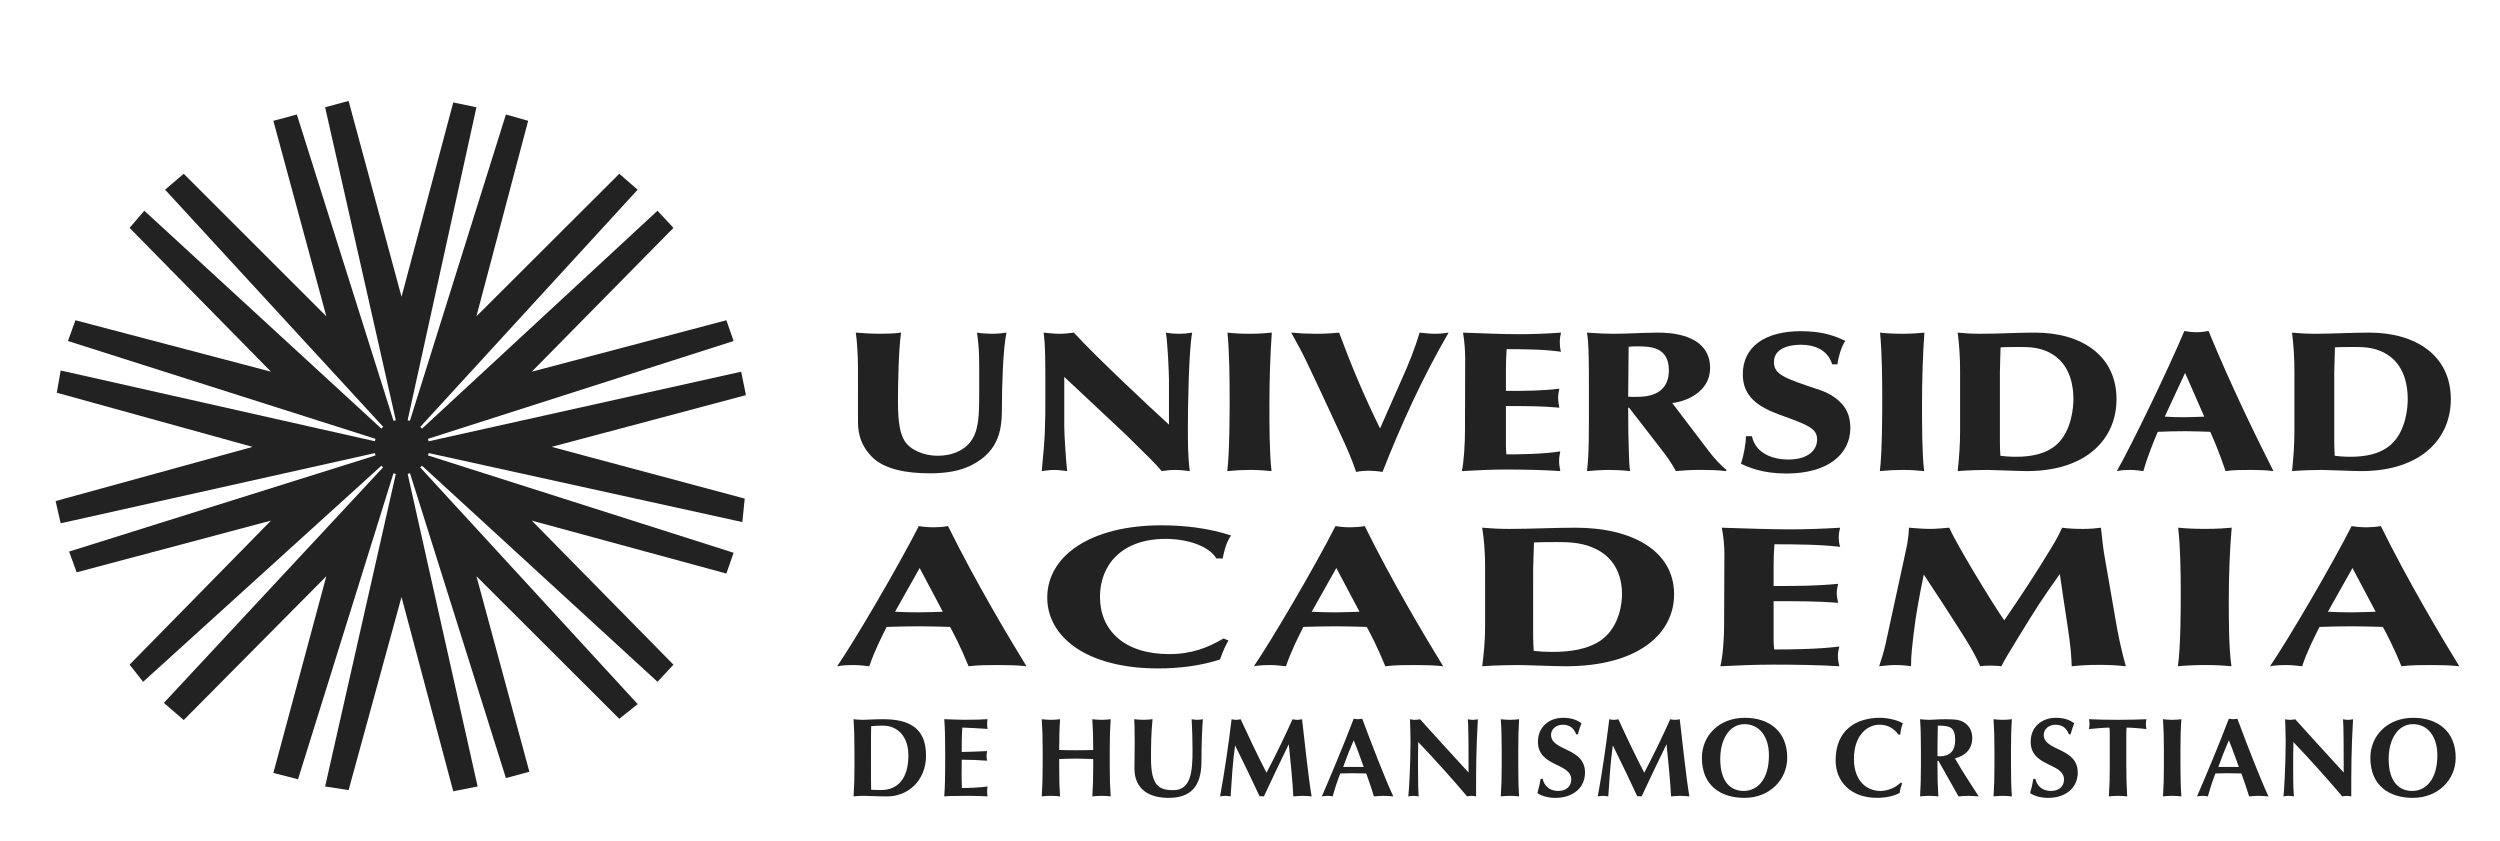
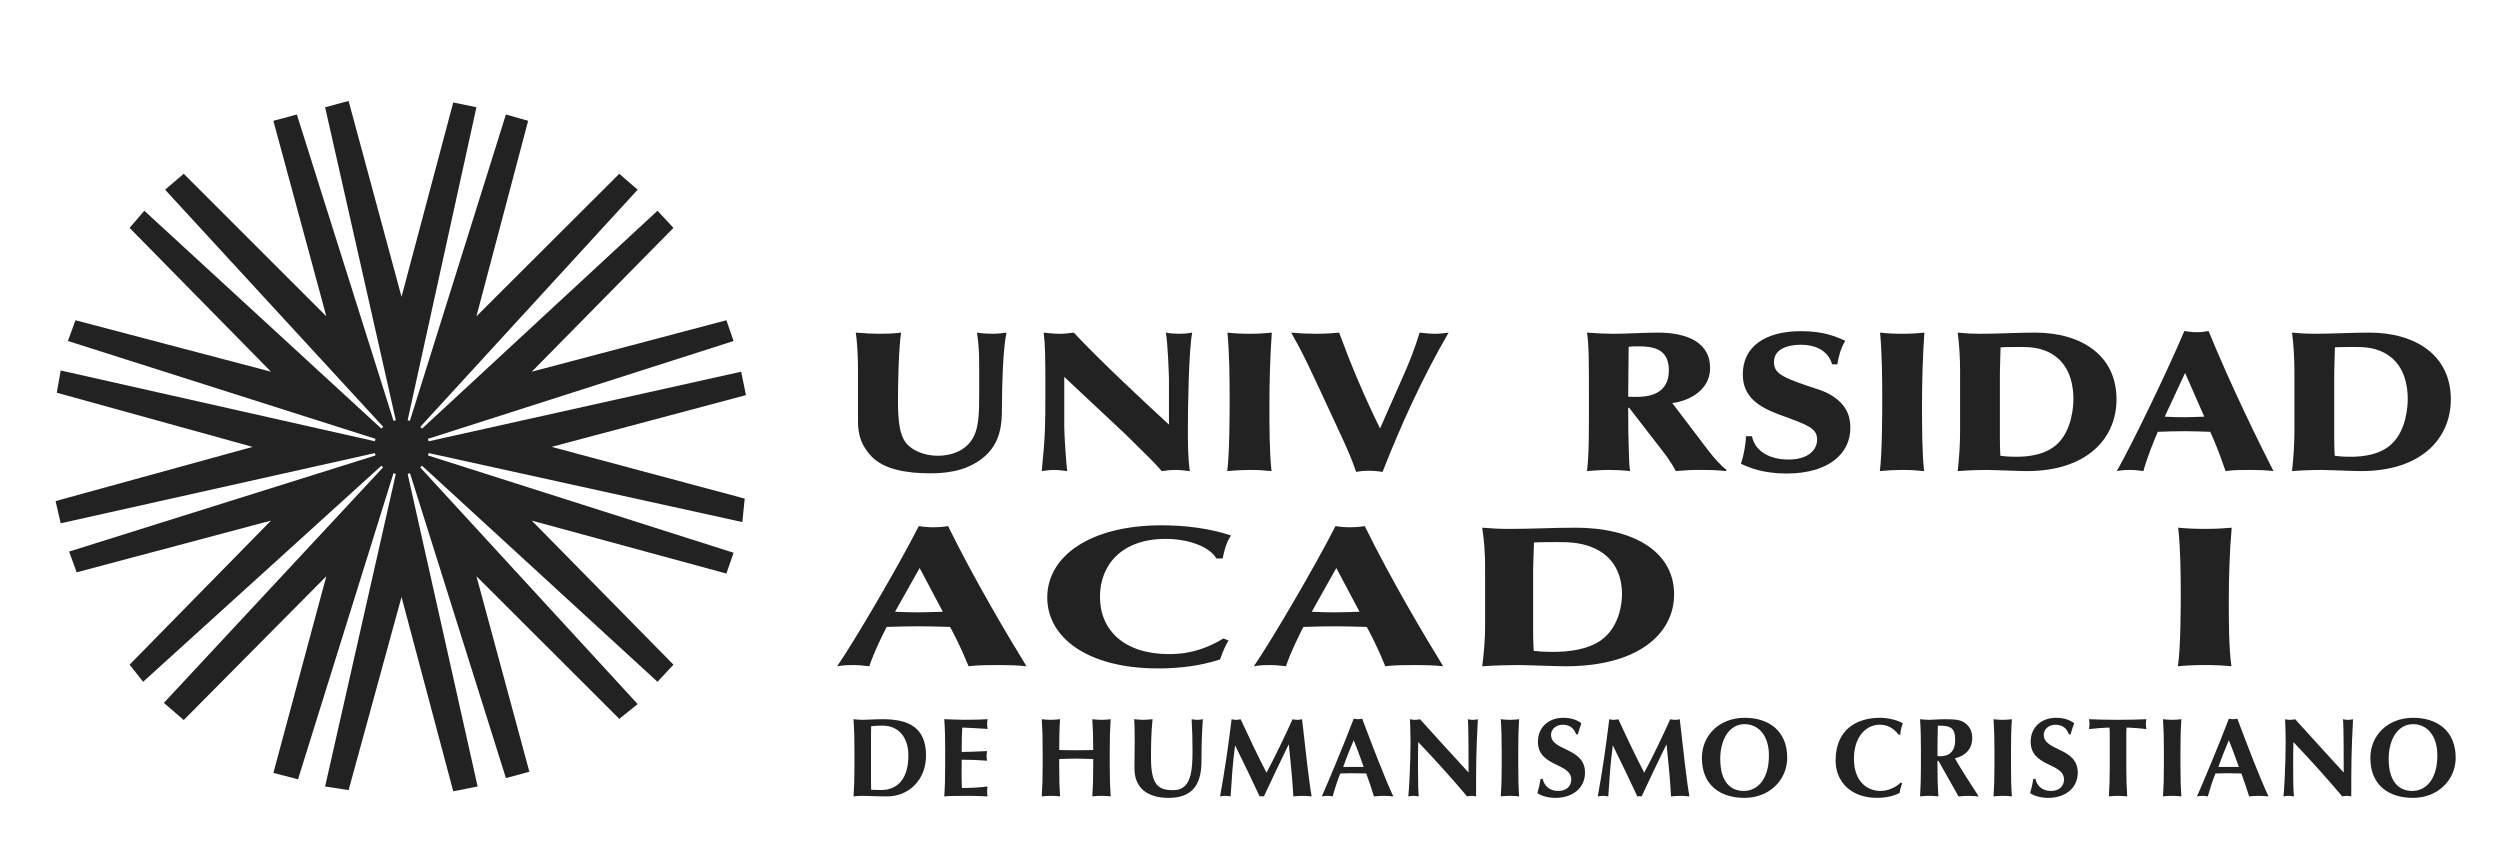
<svg xmlns="http://www.w3.org/2000/svg" version="1.1" id="Layer_1" x="0px" y="0px" width="214px" height="72px" viewBox="0 0 214 72" enable-background="new 0 0 214 72" xml:space="preserve">
  <g>
    <path fill="#222222" d="M15.727,14.875l12.207,12.202L23.4,10.341l2.01-0.54l8.275,26.223l0.197-0.047L27.83,9.181l2.01-0.54   l4.531,16.763L38.799,8.77l1.984,0.411l-5.889,26.794l0.195,0.044l8.217-26.218l1.904,0.54l-4.428,16.736l12.229-12.202   l1.572,1.363L35.975,36.543l0.154,0.145L56.281,18.04l1.366,1.466L45.52,31.817l16.658-4.404l0.619,1.776l-26.163,8.375   l0.054,0.211l26.756-5.958l0.409,2.007l-16.632,4.428l16.527,4.428l-0.203,2.01l-26.849-5.907l-0.062,0.202l26.163,8.332   l-0.619,1.779L45.52,44.564l12.128,12.332l-1.366,1.465l-20.16-18.495L35.97,40.01l18.614,20.26l-1.572,1.262L40.783,49.326   l4.531,16.736l-2.008,0.539l-8.209-26.09l-0.201,0.059l5.988,26.753l-2.086,0.411L34.37,51.102l-4.53,16.532l-2.01-0.311   l6.053-26.753l-0.201-0.059l-8.17,26.193L23.4,66.164l4.533-16.838L15.727,61.635l-1.699-1.469l18.76-20.156l-0.141-0.144   L12.252,58.361l-1.16-1.465l12.104-12.332L6.562,48.991l-0.646-1.777l26.229-8.229c0,0-0.06-0.193-0.049-0.202   c0.004-0.007-26.9,6.011-26.9,6.011l-0.438-1.902l16.867-4.639L4.861,33.617l0.334-1.904l26.89,6.057l0.06-0.205L5.815,29.19   l0.644-1.776l16.738,4.404L11.092,19.506l1.262-1.466l20.293,18.651l0.151-0.159L14.131,16.238L15.727,14.875z" />
    <g>
      <path fill="#222222" d="M73.142,65.521c0,1.073-0.02,1.807-0.077,2.651c0.213-0.021,0.47-0.049,0.786-0.049    c0.498,0,1.148,0.049,2.104,0.049c1.803,0,3.314-1.388,3.314-3.495c0-2.412-1.503-3.113-3.688-3.113    c-0.842,0-1.311,0.053-1.731,0.053c-0.316,0-0.573-0.031-0.786-0.053c0.058,0.848,0.077,1.582,0.077,2.655L73.142,65.521    L73.142,65.521z M74.557,64.029c0-0.519,0-1.688,0.013-1.867c0.295-0.029,0.536-0.047,0.992-0.047    c1.324,0,2.196,0.974,2.196,2.546c0,1.989-0.91,2.966-2.347,2.966c-0.395,0-0.65-0.018-0.842-0.025    c-0.013-0.185-0.013-1.354-0.013-1.869L74.557,64.029L74.557,64.029z" />
      <path fill="#222222" d="M80.906,65.521c0,1.073-0.019,1.807-0.078,2.651c0.215-0.021,0.472-0.049,2.03-0.049    c0.881,0,1.333,0.038,1.676,0.049c-0.016-0.114-0.038-0.213-0.038-0.411c0-0.201,0.022-0.297,0.038-0.435    c-0.737,0.089-1.472,0.126-2.194,0.126c-0.018-0.383-0.026-0.792-0.026-1.197c0-0.41,0.009-0.824,0.009-1.225    c0.727,0,1.448,0.031,2.174,0.087c-0.028-0.202-0.048-0.286-0.048-0.392c0-0.125,0.009-0.211,0.048-0.433    c-0.726,0.039-1.341,0.058-2.174,0.077c0-0.699,0-1.391,0.049-2.088c0.288,0,1.435,0.066,2.163,0.115    c-0.016-0.145-0.038-0.229-0.038-0.433c0-0.173,0.022-0.284,0.038-0.403c-0.26,0.027-1.061,0.053-1.999,0.053    c-0.567,0-1.142-0.038-1.707-0.053c0.06,0.848,0.078,1.582,0.078,2.655L80.906,65.521L80.906,65.521z" />
      <path fill="#222222" d="M93.58,65.521c0,1.073-0.021,1.807-0.078,2.651c0.21-0.021,0.47-0.049,0.786-0.049    s0.573,0.028,0.786,0.049c-0.058-0.846-0.08-1.578-0.08-2.651V64.22c0-1.073,0.022-1.809,0.08-2.655    c-0.213,0.021-0.47,0.053-0.786,0.053s-0.576-0.031-0.786-0.053C93.56,62.4,93.58,63.141,93.58,64.2    c-0.366,0.009-0.769,0.021-1.446,0.021c-0.682,0-1.14-0.012-1.466-0.021c0-1.062,0.018-1.8,0.076-2.636    c-0.208,0.021-0.47,0.053-0.784,0.053c-0.318,0-0.575-0.031-0.786-0.053c0.056,0.848,0.078,1.582,0.078,2.655v1.302    c0,1.073-0.022,1.807-0.078,2.651c0.211-0.021,0.468-0.049,0.786-0.049c0.314,0,0.576,0.028,0.784,0.049    c-0.059-0.846-0.076-1.578-0.076-2.651v-0.549c0.487-0.016,0.979-0.035,1.457-0.035c0.487,0,0.966,0.028,1.455,0.035V65.521z" />
      <path fill="#222222" d="M100.021,68.298c1.857,0,2.825-0.919,2.825-3.139c0-1.656,0.068-3.026,0.122-3.595    c-0.159,0.027-0.312,0.053-0.477,0.053c-0.161,0-0.325-0.024-0.487-0.053c0.047,0.883,0.076,1.752,0.076,2.636    c0,1.782-0.106,3.438-1.639,3.438c-1.244,0-1.915-0.384-1.915-2.722c0-1.11,0.009-2.104,0.133-3.353    c-0.257,0.027-0.524,0.053-0.783,0.053c-0.257,0-0.525-0.024-0.786-0.053c0.02,0.319,0.04,0.957,0.04,1.976    c0,0.688-0.021,1.205-0.021,2.241C97.11,67.58,98.386,68.298,100.021,68.298z" />
      <path fill="#222222" d="M105.735,63.828c0.722,1.441,1.411,2.898,2.09,4.346c0.058-0.011,0.124-0.021,0.182-0.021    c0.056,0,0.124,0.011,0.183,0.021c0.688-1.482,1.396-2.959,2.115-4.439h0.019c0.155,1.48,0.315,3.106,0.386,4.439    c0.27-0.025,0.535-0.049,0.792-0.049c0.263,0,0.519,0.021,0.774,0.049c-0.238-1.351-0.57-4.402-0.82-6.607    c-0.135,0.026-0.268,0.052-0.403,0.052c-0.135,0-0.276-0.024-0.411-0.052c-0.689,1.522-1.473,3.15-2.229,4.578    c-0.7-1.351-1.515-3.056-2.214-4.578c-0.125,0.026-0.257,0.052-0.384,0.052c-0.132,0-0.257-0.024-0.391-0.052    c-0.269,2.205-0.585,4.406-0.987,6.607c0.154-0.025,0.298-0.049,0.451-0.049c0.144,0,0.297,0.021,0.451,0.049    c0.094-1.447,0.18-2.904,0.381-4.346H105.735z" />
      <path fill="#222222" d="M116.605,61.521c-0.125,0.016-0.239,0.043-0.365,0.043c-0.122,0-0.241-0.027-0.363-0.043    c-0.822,2.181-2.261,5.59-2.729,6.651c0.184-0.021,0.326-0.049,0.478-0.049c0.155,0,0.297,0.028,0.452,0.049    c0.182-0.659,0.393-1.312,0.648-1.963c0.336-0.012,0.662-0.021,0.998-0.021c0.409,0,0.814,0.009,1.225,0.021    c0.24,0.649,0.461,1.312,0.662,1.963c0.266-0.021,0.544-0.049,0.814-0.049c0.266,0,0.535,0.028,0.842,0.049    C118.538,66.613,117.42,63.702,116.605,61.521z M114.977,65.648c0.278-0.777,0.575-1.535,0.9-2.281    c0.309,0.746,0.573,1.504,0.854,2.281H114.977z" />
      <path fill="#222222" d="M120.741,63.475c0,1.952-0.144,4.424-0.191,4.699c0.146-0.025,0.298-0.049,0.441-0.049    s0.296,0.021,0.448,0.049c-0.028-0.354-0.058-0.89-0.058-2.422c0-0.72,0-1.514,0.019-2.232c1.477,1.549,2.875,3.104,4.185,4.654    c0.114-0.025,0.243-0.049,0.376-0.049s0.257,0.021,0.391,0.049c0-2.546,0-3.82,0.154-6.607c-0.145,0.026-0.288,0.052-0.432,0.052    c-0.145,0-0.286-0.024-0.432-0.052c0.067,0.433,0.067,3.037,0.067,4.561c-1.405-1.523-2.778-3.037-4.155-4.561    c-0.145,0.026-0.287,0.052-0.433,0.052c-0.144,0-0.285-0.024-0.429-0.052C120.7,62.025,120.741,62.609,120.741,63.475z" />
      <path fill="#222222" d="M128.545,65.521c0,1.073-0.021,1.807-0.078,2.651c0.21-0.021,0.469-0.049,0.786-0.049    c0.315,0,0.573,0.028,0.783,0.049c-0.056-0.846-0.072-1.578-0.072-2.651V64.22c0-1.073,0.019-1.809,0.072-2.655    c-0.21,0.021-0.468,0.053-0.783,0.053c-0.317,0-0.576-0.031-0.786-0.053c0.059,0.848,0.078,1.582,0.078,2.655V65.521z" />
      <path fill="#222222" d="M135.064,62.857c0.123-0.42,0.188-0.647,0.306-0.943c-0.364-0.291-0.882-0.471-1.573-0.471    c-1.137,0-2.15,0.728-2.15,2.049c0,2.174,2.852,1.791,2.852,3.234c0,0.535-0.372,0.979-1.12,0.979    c-0.774,0-1.214-0.48-1.321-1.034h-0.18c-0.066,0.431-0.154,0.777-0.277,1.215c0.277,0.212,0.852,0.412,1.539,0.412    c1.523,0,2.537-0.881,2.537-2.163c0-2.174-2.908-1.818-2.908-3.236c0-0.459,0.412-0.862,0.996-0.862s0.957,0.278,1.157,0.823    h0.144V62.857z" />
      <path fill="#222222" d="M138.07,63.828c0.717,1.441,1.408,2.898,2.088,4.346c0.059-0.011,0.126-0.021,0.184-0.021    c0.059,0,0.124,0.011,0.182,0.021c0.688-1.482,1.396-2.959,2.117-4.439h0.018c0.152,1.48,0.314,3.106,0.383,4.439    c0.268-0.025,0.538-0.049,0.795-0.049c0.262,0,0.52,0.021,0.775,0.049c-0.237-1.351-0.574-4.402-0.824-6.607    c-0.133,0.026-0.266,0.052-0.398,0.052c-0.138,0-0.277-0.024-0.416-0.052c-0.687,1.522-1.473,3.15-2.228,4.578    c-0.701-1.351-1.517-3.056-2.214-4.578c-0.124,0.026-0.26,0.052-0.383,0.052c-0.133,0-0.26-0.024-0.395-0.052    c-0.27,2.205-0.583,4.406-0.984,6.607c0.153-0.025,0.297-0.049,0.451-0.049c0.143,0,0.297,0.021,0.447,0.049    c0.098-1.447,0.186-2.904,0.385-4.346H138.07z" />
      <path fill="#222222" d="M145.682,64.871c0,2.393,1.629,3.427,3.647,3.427c2.137,0,3.657-1.541,3.657-3.437    c0-2.31-1.598-3.418-3.625-3.418C147.136,61.443,145.682,62.982,145.682,64.871z M151.42,64.661c0,2.085-1.006,3.044-2.156,3.044    c-1.072,0-2.011-0.711-2.011-2.747c0-1.647,0.765-2.97,2.076-2.97C150.564,61.988,151.42,63.003,151.42,64.661z" />
      <path fill="#222222" d="M162.699,66.986c-0.412,0.431-1.118,0.719-1.733,0.719c-1.104,0-2.268-0.777-2.268-2.747    c0-2.033,1.155-2.923,2.181-2.923c0.68,0,1.169,0.259,1.646,0.852h0.137c0.025-0.324,0.093-0.658,0.222-0.973    c-0.442-0.271-1.286-0.471-1.952-0.471c-2.015,0-3.804,1.015-3.804,3.654c0,1.812,1.312,3.199,3.53,3.199    c0.789,0,1.445-0.15,1.955-0.421c0.027-0.269,0.105-0.549,0.207-0.813L162.699,66.986z" />
      <path fill="#222222" d="M167.65,68.174c0.287-0.021,0.58-0.049,0.871-0.049c0.287,0,0.572,0.027,0.859,0.049    c-0.699-1.085-1.425-2.174-2.039-3.257c0.95-0.237,1.483-0.832,1.483-1.762c0-0.564-0.236-0.984-0.621-1.265    c-0.338-0.236-0.688-0.326-1.657-0.326c-0.65,0-1.062,0.053-1.406,0.053c-0.317,0-0.574-0.031-0.783-0.053    c0.057,0.848,0.074,1.582,0.074,2.656v1.301c0,1.074-0.019,1.807-0.074,2.651c0.209-0.021,0.466-0.049,0.783-0.049    s0.574,0.028,0.785,0.049c-0.058-0.846-0.078-1.577-0.078-2.651V65.13h0.088L167.65,68.174z M167.363,63.367    c0,0.9-0.461,1.371-1.303,1.371c-0.065,0-0.135-0.012-0.213-0.021c0-0.873,0.01-1.732,0.031-2.602    C166.923,62.115,167.363,62.236,167.363,63.367z" />
      <path fill="#222222" d="M170.725,65.521c0,1.073-0.022,1.807-0.078,2.651c0.211-0.021,0.468-0.049,0.787-0.049    c0.313,0,0.57,0.028,0.784,0.049c-0.06-0.846-0.077-1.578-0.077-2.651V64.22c0-1.073,0.019-1.809,0.077-2.655    c-0.214,0.021-0.471,0.053-0.784,0.053c-0.319,0-0.576-0.031-0.787-0.053c0.056,0.848,0.078,1.582,0.078,2.655V65.521z" />
      <path fill="#222222" d="M177.241,62.857c0.126-0.42,0.192-0.647,0.308-0.943c-0.365-0.291-0.882-0.471-1.568-0.471    c-1.144,0-2.156,0.728-2.156,2.049c0,2.174,2.855,1.791,2.855,3.234c0,0.535-0.377,0.979-1.125,0.979    c-0.771,0-1.214-0.48-1.32-1.034h-0.18c-0.066,0.431-0.154,0.777-0.277,1.215c0.277,0.212,0.851,0.412,1.543,0.412    c1.521,0,2.535-0.881,2.535-2.163c0-2.174-2.912-1.818-2.912-3.236c0-0.459,0.412-0.862,0.996-0.862    c0.586,0,0.959,0.278,1.158,0.823h0.144V62.857z" />
      <path fill="#222222" d="M180.596,65.521c0,1.073-0.021,1.807-0.078,2.651c0.213-0.021,0.471-0.049,0.787-0.049    c0.315,0,0.572,0.028,0.784,0.049c-0.057-0.846-0.077-1.578-0.077-2.651v-2.396c0-0.361,0-0.705,0.021-0.841    c0.382,0,1.188,0.058,1.701,0.127c-0.028-0.146-0.047-0.279-0.047-0.425c0-0.144,0.019-0.275,0.047-0.422    c-0.812,0.026-1.241,0.052-2.43,0.052c-1.189,0-1.619-0.024-2.49-0.052c0.029,0.146,0.047,0.278,0.047,0.422    c0,0.146-0.018,0.277-0.047,0.425c0.574-0.069,1.377-0.127,1.752-0.127c0.029,0.136,0.029,0.479,0.029,0.841V65.521    L180.596,65.521z" />
      <path fill="#222222" d="M185.229,65.521c0,1.073-0.021,1.807-0.076,2.651c0.209-0.021,0.467-0.049,0.785-0.049    c0.316,0,0.572,0.028,0.789,0.049c-0.062-0.846-0.08-1.578-0.08-2.651V64.22c0-1.073,0.018-1.809,0.08-2.655    c-0.217,0.021-0.473,0.053-0.789,0.053c-0.318,0-0.576-0.031-0.785-0.053c0.057,0.848,0.076,1.582,0.076,2.655V65.521z" />
      <path fill="#222222" d="M191.518,61.521c-0.123,0.016-0.235,0.043-0.363,0.043c-0.122,0-0.237-0.027-0.364-0.043    c-0.823,2.181-2.258,5.59-2.728,6.651c0.182-0.021,0.323-0.049,0.479-0.049c0.152,0,0.297,0.028,0.449,0.049    c0.185-0.659,0.393-1.312,0.65-1.963c0.334-0.012,0.662-0.021,0.996-0.021c0.414,0,0.814,0.009,1.225,0.021    c0.242,0.649,0.461,1.312,0.664,1.963c0.267-0.021,0.545-0.049,0.814-0.049c0.266,0,0.534,0.028,0.842,0.049    C193.452,66.613,192.333,63.702,191.518,61.521z M189.891,65.648c0.279-0.777,0.575-1.535,0.898-2.281    c0.309,0.746,0.576,1.504,0.855,2.281H189.891z" />
      <path fill="#222222" d="M195.654,63.475c0,1.952-0.141,4.424-0.189,4.699c0.143-0.025,0.294-0.049,0.438-0.049    c0.145,0,0.298,0.021,0.453,0.049c-0.029-0.354-0.06-0.89-0.06-2.422c0-0.72,0-1.514,0.019-2.232    c1.475,1.549,2.873,3.104,4.185,4.654c0.118-0.025,0.241-0.049,0.375-0.049s0.259,0.021,0.394,0.049c0-2.546,0-3.82,0.152-6.607    c-0.146,0.026-0.287,0.052-0.434,0.052c-0.143,0-0.283-0.024-0.43-0.052c0.065,0.433,0.065,3.037,0.065,4.561    c-1.405-1.523-2.776-3.037-4.153-4.561c-0.144,0.026-0.289,0.052-0.434,0.052c-0.143,0-0.286-0.024-0.43-0.052    C195.615,62.025,195.654,62.609,195.654,63.475z" />
      <path fill="#222222" d="M202.902,64.871c0,2.393,1.63,3.427,3.648,3.427c2.135,0,3.657-1.541,3.657-3.437    c0-2.31-1.599-3.418-3.631-3.418C204.357,61.443,202.902,62.982,202.902,64.871z M208.637,64.661c0,2.085-1.005,3.044-2.15,3.044    c-1.071,0-2.016-0.711-2.016-2.747c0-1.647,0.77-2.97,2.081-2.97C207.787,61.988,208.637,63.003,208.637,64.661z" />
    </g>
    <g>
      <g>
        <path fill="#222222" d="M71.661,57.032c0.547-0.104,1.14-0.104,1.39-0.104c0.492,0,0.891,0.053,1.36,0.104     c0.425-1.267,1.066-2.531,1.487-3.367c0.969-0.033,1.935-0.054,2.851-0.054c0.893,0,1.733,0.035,2.577,0.054     c0.274,0.513,0.865,1.592,1.585,3.367c0.769-0.104,1.812-0.104,2.628-0.104c0.769,0,1.561,0.018,2.329,0.104     c-1.534-2.495-4.386-7.279-6.715-11.999c-0.398,0.07-0.818,0.103-1.213,0.103c-0.423,0-0.87-0.032-1.291-0.103     C76.94,48.4,73.176,54.827,71.661,57.032z M80.706,52.365c-0.69,0.018-1.386,0.051-2.08,0.051c-0.669,0-1.337-0.016-2.009-0.051     l2.105-3.743L80.706,52.365z" />
        <path fill="#222222" d="M104.662,47.803c0.072-0.357,0.245-1.316,0.719-1.964c-1.856-0.616-3.913-0.872-5.97-0.872     c-5.997,0-9.766,2.579-9.766,6.186c0,3.4,3.42,6.065,9.493,6.065c1.809,0,3.642-0.224,5.3-0.769     c0.248-0.752,0.498-1.23,0.722-1.622l-0.426-0.173c-1.311,0.769-2.696,1.338-4.657,1.338c-3.841,0-5.919-2.037-5.919-4.908     c0-2.699,1.832-4.955,5.624-4.955c1.933,0,3.742,0.651,4.338,1.674H104.662z" />
        <path fill="#222222" d="M107.33,57.032c0.544-0.104,1.141-0.104,1.388-0.104c0.494,0,0.892,0.053,1.361,0.104     c0.425-1.267,1.069-2.531,1.487-3.367c0.966-0.033,1.936-0.054,2.852-0.054c0.893,0,1.732,0.035,2.577,0.054     c0.274,0.513,0.864,1.592,1.585,3.367c0.77-0.104,1.812-0.104,2.625-0.104c0.771,0,1.561,0.018,2.332,0.104     c-1.534-2.495-4.387-7.279-6.715-11.999c-0.398,0.07-0.819,0.103-1.217,0.103c-0.42,0-0.866-0.032-1.287-0.103     C112.609,48.4,108.844,54.827,107.33,57.032z M116.375,52.365c-0.695,0.018-1.391,0.051-2.081,0.051     c-0.669,0-1.337-0.016-2.008-0.051l2.104-3.743L116.375,52.365z" />
        <path fill="#222222" d="M127.125,53.646c0,1.127-0.102,2.256-0.248,3.386c1.162-0.087,2.626-0.104,3.073-0.104     c0.669,0,3.196,0.104,4.062,0.104c6.268,0,9.291-2.82,9.291-6.152c0-3.795-3.689-5.709-8.423-5.709     c-1.911,0-3.793,0.104-5.7,0.104c-0.767,0-1.537-0.037-2.304-0.104c0.173,1.095,0.248,2.205,0.248,3.298L127.125,53.646     L127.125,53.646z M131.238,48.708c0-0.582,0.072-1.912,0.072-2.271c0.297-0.021,0.719-0.035,1.981-0.035     c1.065,0,2.377,0.016,3.671,0.785c1.605,0.977,1.883,2.633,1.883,3.676c0,0.631-0.152,2.716-1.736,3.896     c-1.166,0.854-2.801,1.042-4.188,1.042c-0.819,0-1.337-0.051-1.634-0.086c-0.025-0.43-0.049-0.872-0.049-1.298V48.708     L131.238,48.708z" />
-         <path fill="#222222" d="M147.583,53.611c0,0.94-0.101,2.584-0.323,3.421c1.389-0.071,2.999-0.14,4.586-0.14     c1.711,0,4.014,0.034,5.6,0.14c-0.074-0.31-0.123-0.601-0.123-0.892c0-0.238,0.049-0.514,0.123-0.801     c-1.709,0.239-4.334,0.255-5.575,0.255c-0.024-0.237-0.05-0.479-0.05-0.735v-3.397c2.281,0,3.695,0,5.529,0.136     c-0.053-0.258-0.125-0.531-0.125-0.803c0-0.273,0.049-0.548,0.125-0.822c-1.908,0.188-3.522,0.188-5.529,0.188v-1.744     c0-0.613,0.024-1.211,0.072-1.827c1.637,0,3.99,0.017,5.629,0.222c-0.103-0.271-0.125-0.562-0.125-0.854     c0-0.273,0.049-0.53,0.125-0.786c-1.735,0.104-3.024,0.14-4.387,0.14c-1.537,0-3.595-0.072-5.752-0.14     c0.148,0.718,0.225,1.487,0.225,2.259L147.583,53.611z" />
-         <path fill="#222222" d="M180.111,47.393c-0.102-0.611-0.196-1.572-0.271-2.222c-0.52,0.065-0.895,0.104-1.539,0.104     c-0.593,0-1.186-0.019-1.781-0.104c-0.248,0.53-0.396,0.854-0.99,1.828c-1.24,2.05-2.578,4.085-3.967,6.104     c-1.064-1.523-4.164-6.647-4.705-7.933c-0.473,0.037-1.118,0.104-1.637,0.104c-0.496,0-1.314-0.053-1.812-0.104     c-0.024,0.668-0.124,1.332-0.271,1.979l-1.709,7.865c-0.15,0.698-0.351,1.348-0.572,2.017c0.471-0.054,0.967-0.104,1.39-0.104     c0.444,0,0.894,0.033,1.335,0.104c0-0.992,0.126-1.915,0.227-2.806c0.199-1.674,0.519-3.365,0.867-5.041     c1.162,1.744,2.303,3.504,3.418,5.263c0.893,1.422,1.164,2.019,1.412,2.584c0.223-0.038,0.496-0.054,0.917-0.054     c0.397,0,0.718,0.035,0.894,0.054c0.371-0.702,0.496-0.925,1.463-2.495c1.656-2.684,1.832-2.99,3.541-5.402     c0.076,0.602,0.521,3.504,0.621,4.172c0.322,2.053,0.371,2.955,0.397,3.727c0.718-0.071,1.288-0.12,2.377-0.12     c0.817,0,1.461,0.032,2.255,0.12c-0.373-1.335-0.669-2.701-0.891-4.053L180.111,47.393z" />
        <path fill="#222222" d="M190.785,51.357c0-1.947,0.074-4.238,0.248-6.188c-0.348,0.037-1.24,0.104-2.254,0.104     c-0.896,0-1.66-0.037-2.329-0.104c0.196,1.693,0.222,3.916,0.222,5.691c0,0.818,0,4.664-0.248,6.17     c0.768-0.071,1.562-0.104,2.329-0.104c0.817,0,1.487,0.033,2.258,0.104C190.785,55.525,190.785,52.98,190.785,51.357z" />
-         <path fill="#222222" d="M194.312,57.032c0.545-0.104,1.14-0.104,1.388-0.104c0.495,0,0.896,0.053,1.364,0.104     c0.418-1.267,1.064-2.531,1.486-3.367c0.965-0.033,1.932-0.054,2.85-0.054c0.892,0,1.732,0.035,2.574,0.054     c0.274,0.513,0.869,1.592,1.588,3.367c0.768-0.104,1.811-0.104,2.627-0.104c0.769,0,1.562,0.018,2.328,0.104     c-1.535-2.495-4.387-7.279-6.717-11.999c-0.396,0.07-0.816,0.103-1.212,0.103c-0.421,0-0.868-0.032-1.289-0.103     C199.592,48.4,195.823,54.827,194.312,57.032z M203.357,52.365c-0.692,0.018-1.39,0.051-2.084,0.051     c-0.668,0-1.338-0.016-2.006-0.051l2.105-3.743L203.357,52.365z" />
      </g>
      <g>
        <path fill="#222222" d="M73.443,35.903c0,0.751,0,1.981,1.188,3.197c1.087,1.109,3.055,1.416,4.983,1.416     c1.33,0,2.521-0.189,3.486-0.666c2.563-1.264,2.666-3.332,2.666-5.007c0-1.659,0.079-4.906,0.389-6.372     c-0.31,0.049-0.778,0.1-1.208,0.1c-0.412,0-0.945-0.033-1.315-0.1c0.164,1.229,0.187,1.656,0.187,3.072v2.053     c0,1.521-0.022,2.563-0.311,3.4c-0.554,1.62-2.151,2.018-3.219,2.018c-1.23,0-2.357-0.496-2.852-1.265     c-0.367-0.582-0.571-1.487-0.571-3.437c0-1.47,0.061-4.476,0.267-5.842c-0.554,0.084-1.251,0.1-1.887,0.1     c-0.554,0-1.191-0.033-1.993-0.1c0.105,0.596,0.189,1.997,0.189,2.971L73.443,35.903L73.443,35.903z" />
        <path fill="#222222" d="M100.063,36.347c-1.722-1.572-6.132-5.691-8.143-7.875c-0.387,0.049-0.799,0.1-1.208,0.1     c-0.452,0-0.903-0.051-1.373-0.1c0.143,1.211,0.143,2.065,0.143,5.141c0,2.82,0,3.571-0.309,6.714     c0.393-0.048,0.658-0.099,1.067-0.099c0.37,0,0.739,0.051,1.108,0.099c-0.083-0.716-0.247-3.021-0.247-3.79v-4.274l5.251,4.922     c2.194,2.152,2.439,2.395,3.095,3.143c0.369-0.064,0.762-0.1,1.19-0.1c0.412,0,0.78,0.052,1.209,0.1     c-0.163-1.209-0.163-2.459-0.163-3.688c0-1.899,0.079-6.702,0.37-8.167c-0.37,0.066-0.737,0.1-1.107,0.1     c-0.33,0-0.821-0.033-1.149-0.1c0.164,0.868,0.266,3.673,0.266,3.996V36.347z" />
        <path fill="#222222" d="M108.662,34.657c0-1.948,0.062-4.239,0.206-6.186c-0.29,0.031-1.025,0.1-1.866,0.1     c-0.739,0-1.375-0.033-1.931-0.1c0.164,1.689,0.187,3.912,0.187,5.688c0,0.821,0,4.664-0.206,6.167     c0.636-0.064,1.293-0.1,1.928-0.1c0.678,0,1.23,0.034,1.864,0.1C108.662,38.823,108.662,36.277,108.662,34.657z" />
        <path fill="#222222" d="M118.133,36.674c-1.33-2.686-2.479-5.422-3.505-8.202c-0.493,0.049-1.171,0.1-1.946,0.1     c-0.721,0-1.438-0.033-2.154-0.1c1.109,1.979,1.229,2.254,4.266,8.799c0.473,1.022,0.941,2.065,1.291,3.127     c0.35-0.071,0.678-0.103,1.005-0.103c0.411,0,0.843,0.03,1.253,0.103c1.6-4.066,3.424-8.083,5.658-11.926     c-0.246,0.031-0.677,0.1-1.146,0.1c-0.412,0-0.902-0.051-1.334-0.1c-0.41,1.366-0.94,2.696-1.539,4.016L118.133,36.674z" />
-         <path fill="#222222" d="M125.402,36.911c0,0.94-0.084,2.581-0.267,3.415c1.147-0.064,2.479-0.135,3.79-0.135     c1.417,0,3.323,0.035,4.637,0.135c-0.062-0.303-0.103-0.596-0.103-0.887c0-0.24,0.04-0.513,0.103-0.803     c-1.418,0.238-3.59,0.258-4.612,0.258c-0.023-0.239-0.043-0.48-0.043-0.735v-3.4c1.887,0,3.058,0,4.573,0.138     c-0.039-0.259-0.104-0.531-0.104-0.807c0-0.27,0.045-0.544,0.104-0.818c-1.578,0.188-2.912,0.188-4.573,0.188v-1.742     c0-0.616,0.02-1.214,0.062-1.831c1.354,0,3.301,0.017,4.655,0.224c-0.084-0.272-0.104-0.562-0.104-0.854     c0-0.275,0.043-0.529,0.104-0.784c-1.435,0.1-2.502,0.133-3.631,0.133c-1.271,0-2.972-0.066-4.759-0.133     c0.123,0.716,0.186,1.483,0.186,2.254L125.402,36.911z" />
        <path fill="#222222" d="M146.385,31.509c0-3.037-3.732-3.037-4.472-3.037c-1.269,0-2.562,0.1-3.831,0.1     c-0.516,0-1.334-0.033-2.236-0.1c0.165,1.005,0.165,2.595,0.165,5.245c0,3.436,0.019,5.04-0.165,6.609     c0.514-0.049,1.336-0.1,1.866-0.1c0.593,0,1.25,0.034,1.823,0.1c-0.079-0.491-0.079-1.002-0.102-1.518     c-0.041-1.269-0.062-2.205-0.062-3.812c0-0.053,0-0.102,0.021-0.102c0.039,0,0.062,0.015,0.08,0.033l2.788,3.605     c0.757,0.957,1.109,1.641,1.191,1.791c0.778-0.064,1.271-0.1,2.153-0.1c0.719,0,1.433,0.019,2.133,0.1l0.06-0.1     c-0.409-0.271-1.146-1.109-1.474-1.541l-3.182-4.185C144.314,34.383,146.385,33.546,146.385,31.509z M139.412,29.683     c0.27-0.035,0.516-0.035,0.781-0.035c1.168,0,2.662,0.104,2.662,2.052c0,2.271-2.111,2.271-2.869,2.271     c-0.247,0-0.451,0-0.614-0.015L139.412,29.683z" />
        <path fill="#222222" d="M157.281,31.186c0.042-0.427,0.289-1.434,0.678-2.016c-0.802-0.361-1.846-0.822-3.792-0.822     c-3.099,0-4.983,1.335-4.983,3.692c0,1.882,1.271,2.768,3.137,3.454c2.505,0.905,3.223,1.18,3.223,2.134     c0,0.872-0.738,1.709-2.464,1.709c-1.229,0-2.788-0.461-3.117-1.999h-0.512c0,0.6-0.187,1.676-0.429,2.357     c0.653,0.308,1.84,0.838,3.912,0.838c3.549,0,5.455-1.672,5.455-3.895c0-0.667-0.142-1.352-0.613-1.932     c-0.556-0.702-1.375-1.111-1.971-1.314c-3.035-1.01-3.955-1.317-3.955-2.394c0-1.452,1.905-1.487,2.317-1.487     c1.063,0,2.274,0.374,2.665,1.673L157.281,31.186L157.281,31.186z" />
        <path fill="#222222" d="M164.525,34.657c0-1.948,0.062-4.239,0.203-6.186c-0.285,0.031-1.027,0.1-1.863,0.1     c-0.739,0-1.375-0.033-1.932-0.1c0.164,1.689,0.187,3.912,0.187,5.688c0,0.821,0,4.664-0.206,6.167     c0.636-0.064,1.293-0.1,1.929-0.1c0.679,0,1.23,0.034,1.863,0.1C164.525,38.823,164.525,36.277,164.525,34.657z" />
        <path fill="#222222" d="M167.784,36.945c0,1.128-0.082,2.254-0.206,3.381c0.965-0.081,2.171-0.1,2.543-0.1     c0.554,0,2.645,0.1,3.365,0.1c5.188,0,7.687-2.815,7.687-6.149c0-3.792-3.056-5.705-6.969-5.705c-1.581,0-3.14,0.1-4.722,0.1     c-0.635,0-1.27-0.033-1.904-0.1c0.145,1.091,0.206,2.201,0.206,3.294V36.945z M171.188,32.007c0-0.582,0.062-1.914,0.062-2.273     c0.243-0.018,0.593-0.033,1.639-0.033c0.881,0,1.971,0.016,3.036,0.784c1.333,0.976,1.56,2.635,1.56,3.675     c0,0.633-0.125,2.718-1.438,3.896c-0.961,0.855-2.315,1.043-3.463,1.043c-0.677,0-1.106-0.052-1.354-0.086     c-0.021-0.427-0.039-0.869-0.039-1.298v-5.709H171.188z" />
        <path fill="#222222" d="M181.199,40.326c0.451-0.1,0.943-0.1,1.148-0.1c0.409,0,0.737,0.051,1.127,0.1     c0.35-1.262,0.881-2.525,1.23-3.362c0.799-0.034,1.602-0.053,2.359-0.053c0.736,0,1.435,0.034,2.135,0.053     c0.224,0.511,0.715,1.588,1.311,3.362c0.635-0.1,1.496-0.1,2.174-0.1c0.637,0,1.293,0.019,1.926,0.1     c-1.271-2.492-3.625-7.276-5.557-11.992c-0.326,0.066-0.677,0.103-1.005,0.103c-0.348,0-0.718-0.036-1.067-0.103     C185.568,31.699,182.452,38.126,181.199,40.326z M188.684,35.664c-0.572,0.016-1.146,0.051-1.72,0.051     c-0.558,0-1.106-0.015-1.662-0.051l1.742-3.743L188.684,35.664z" />
        <path fill="#222222" d="M196.402,36.945c0,1.128-0.084,2.254-0.204,3.381c0.963-0.081,2.171-0.1,2.543-0.1     c0.554,0,2.644,0.1,3.362,0.1c5.188,0,7.688-2.815,7.688-6.149c0-3.792-3.056-5.705-6.974-5.705c-1.576,0-3.135,0.1-4.717,0.1     c-0.635,0-1.271-0.033-1.904-0.1c0.144,1.091,0.205,2.201,0.205,3.294V36.945L196.402,36.945z M199.809,32.007     c0-0.582,0.061-1.914,0.061-2.273c0.245-0.018,0.596-0.033,1.641-0.033c0.881,0,1.971,0.016,3.037,0.784     c1.331,0.976,1.555,2.635,1.555,3.675c0,0.633-0.119,2.718-1.435,3.896c-0.961,0.855-2.315,1.043-3.463,1.043     c-0.677,0-1.106-0.052-1.354-0.086c-0.021-0.427-0.039-0.869-0.039-1.298v-5.709H199.809z" />
      </g>
    </g>
  </g>
</svg>